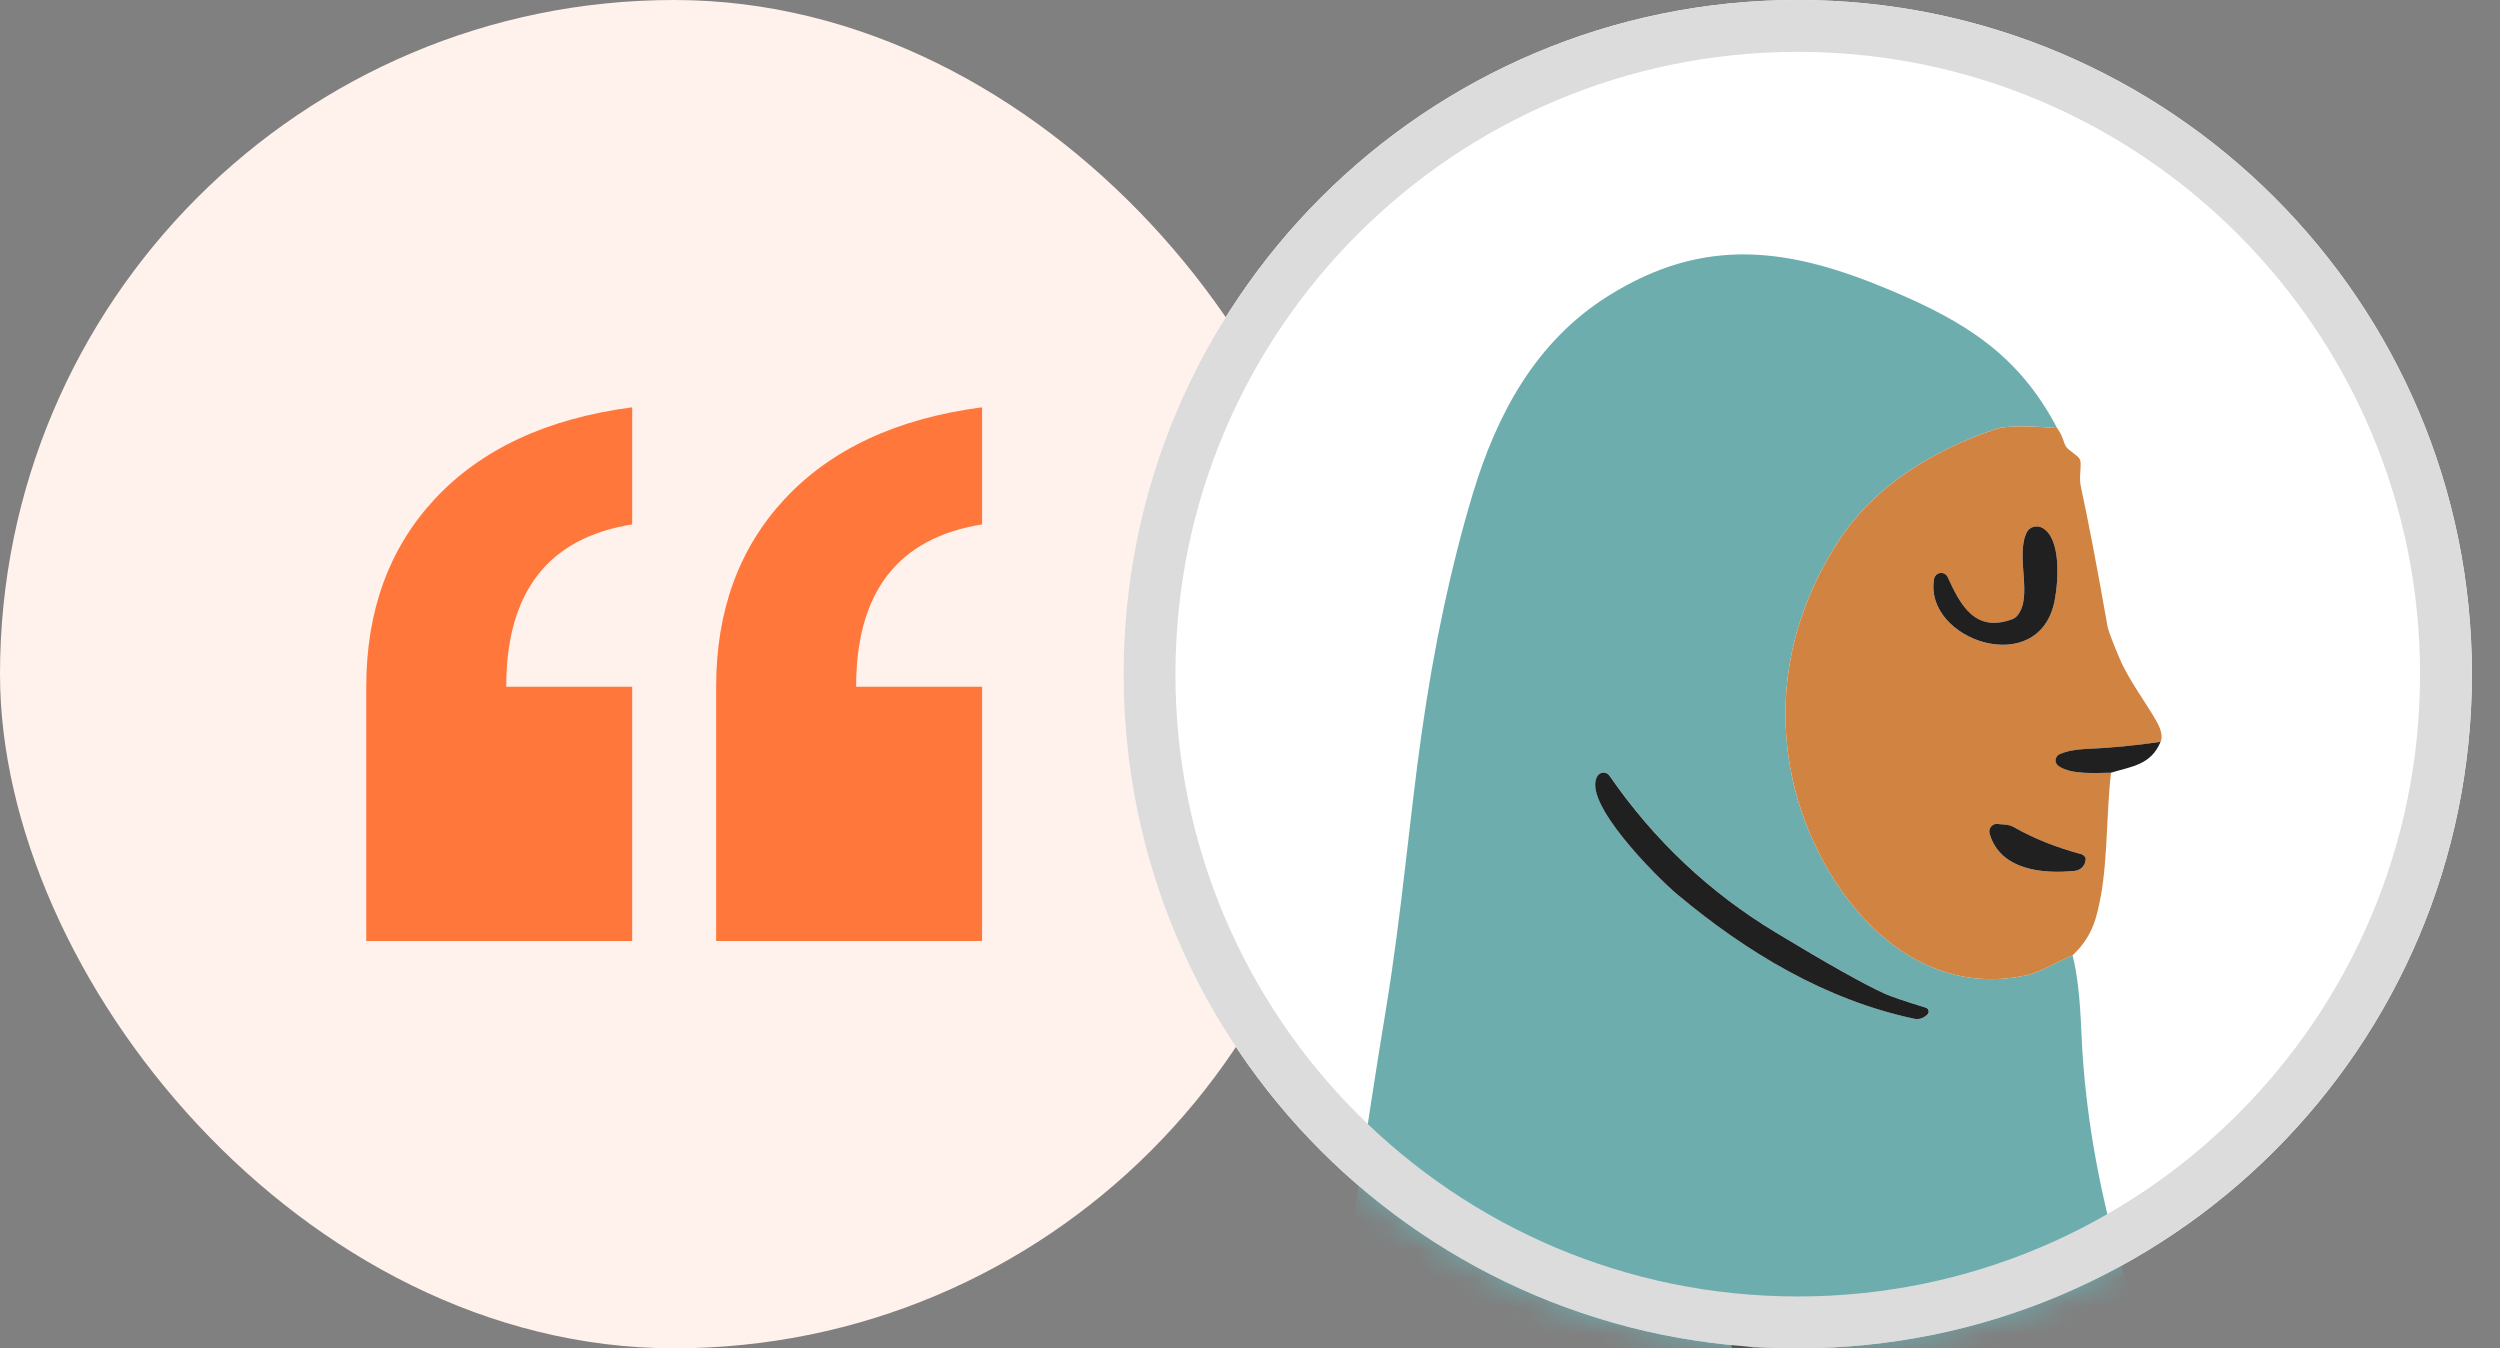
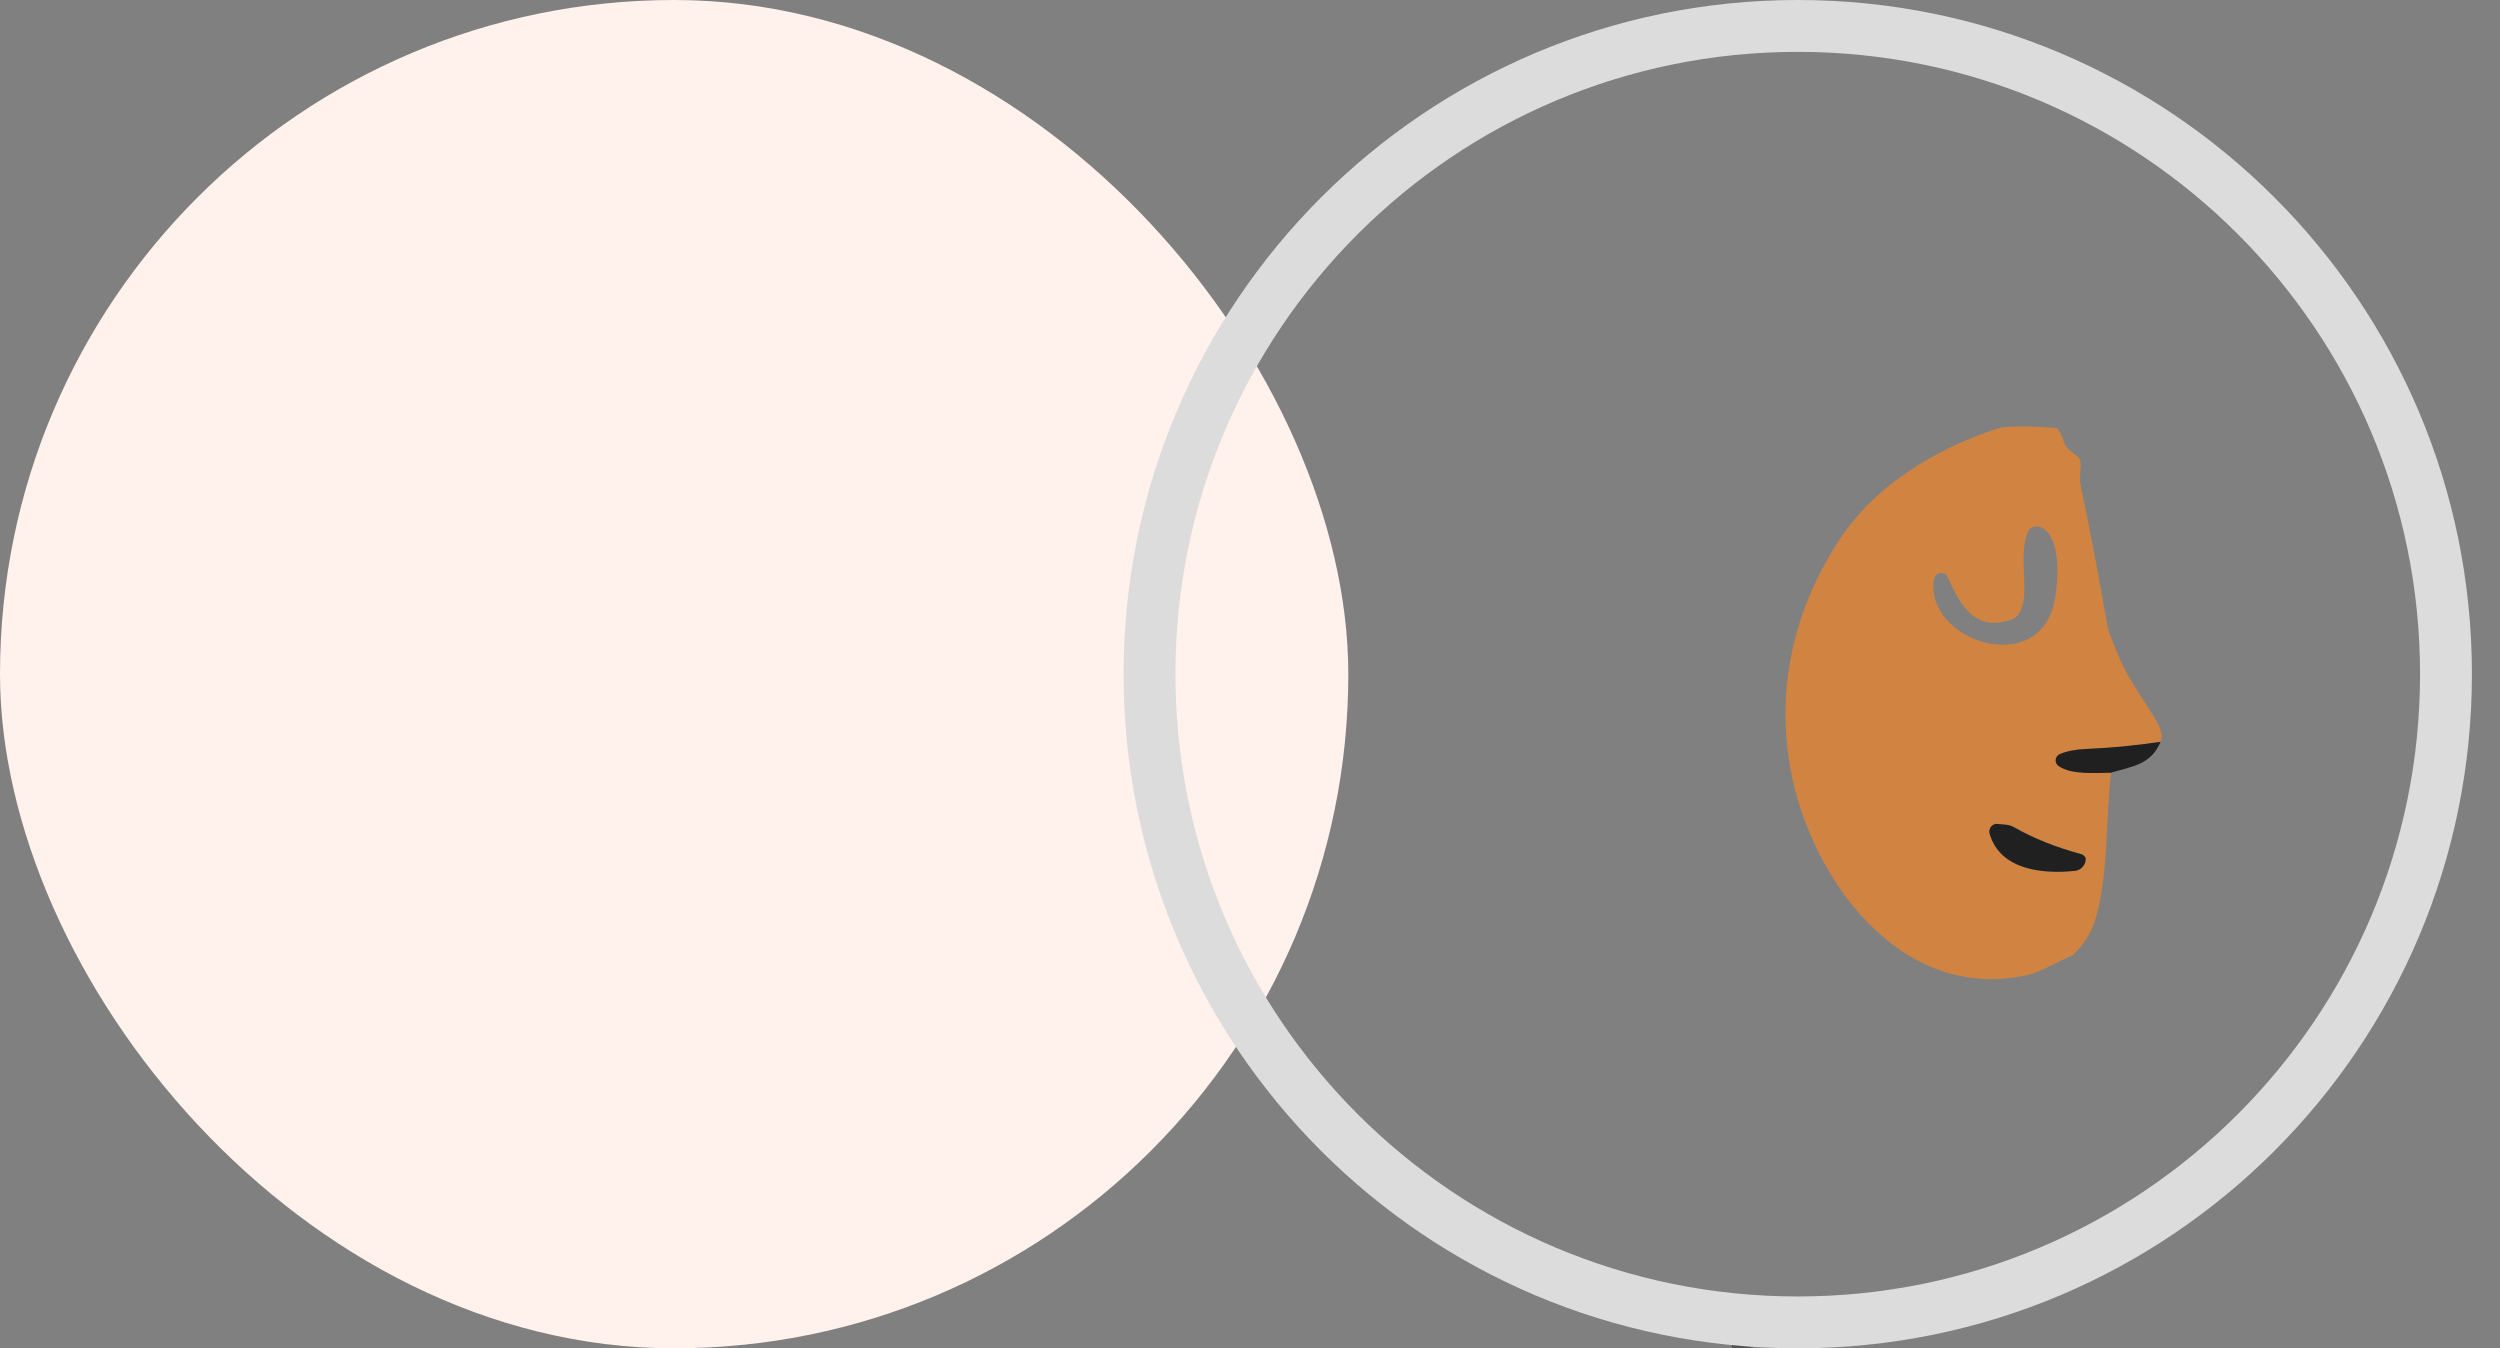
<svg xmlns="http://www.w3.org/2000/svg" width="89" height="48" viewBox="0 0 89 48" fill="none">
  <rect x="0" y="0" width="89" height="48" fill="#808080" stroke="none" />
  <rect width="48" height="48" rx="24" fill="#FFF1EB" />
-   <path d="M13.039 24.447C13.039 21.747 13.849 19.523 15.468 17.776C17.129 15.989 19.475 14.897 22.506 14.5V18.669C19.516 19.146 18.022 21.072 18.022 24.447H22.506V33.5H13.039V24.447ZM34.962 18.669C31.973 19.146 30.478 21.072 30.478 24.447H34.962V33.5H25.495V24.447C25.495 21.747 26.305 19.523 27.924 17.776C29.585 15.989 31.931 14.897 34.962 14.5V18.669Z" fill="#FF773B" />
-   <path d="M88 24C88 37.255 77.255 48 64 48C50.745 48 40 37.255 40 24C40 10.745 50.745 0 64 0C77.255 0 88 10.745 88 24Z" fill="white" />
  <mask id="mask0_9148_25172" style="mask-type:alpha" maskUnits="userSpaceOnUse" x="40" y="0" width="48" height="48">
    <circle cx="64" cy="24" r="22" fill="white" stroke="#EDEDED" stroke-width="4" />
  </mask>
  <g mask="url(#mask0_9148_25172)">
-     <path d="M73.233 15.239C72.117 15.15 71.395 15.16 71.066 15.268C68.849 16.009 66.721 17.297 65.451 19.262C63.891 21.672 63.214 24.447 63.737 27.35C64.432 31.215 67.618 35.707 72.148 34.718C72.685 34.6 73.215 34.237 73.783 34.009C73.944 34.613 74.049 35.522 74.097 36.737C74.229 39.964 74.883 43.329 76.061 46.831C76.742 48.859 77.716 51.594 78.857 53.784C79.228 54.499 79.672 55.709 78.556 56.073C77.973 56.263 77.15 56.422 76.088 56.551C73.131 56.904 69.352 57.112 65.727 57.253C59.472 57.497 53.851 57.784 48.864 58.113C47.412 58.208 46.758 57.705 46.799 56.209C46.853 54.259 46.971 52.369 47.238 50.338C47.938 44.999 48.636 40.212 49.332 35.976C49.903 32.521 50.166 29.227 50.611 26.096C51.052 22.982 51.66 20.138 52.436 17.564C53.288 14.743 54.671 12.158 57.245 10.541C60.705 8.367 63.734 8.834 67.273 10.321C69.929 11.435 71.861 12.617 73.233 15.239ZM68.562 35.872C67.804 35.638 67.319 35.474 67.108 35.379C66.361 35.039 65.064 34.311 63.216 33.194C60.854 31.766 58.882 29.905 57.3 27.613C57.276 27.579 57.245 27.551 57.208 27.532C57.172 27.513 57.131 27.503 57.09 27.503C57.048 27.503 57.008 27.514 56.971 27.533C56.935 27.553 56.904 27.581 56.881 27.615C56.274 28.514 58.975 31.217 59.711 31.835C62.177 33.902 65 35.598 68.152 36.266C68.228 36.282 68.306 36.28 68.38 36.26C68.455 36.24 68.523 36.203 68.58 36.151L68.616 36.119C68.635 36.102 68.65 36.08 68.657 36.056C68.665 36.031 68.667 36.005 68.661 35.98C68.656 35.955 68.643 35.931 68.626 35.913C68.609 35.894 68.586 35.88 68.562 35.872ZM67.049 49.428L61.706 47.764C61.703 47.763 61.699 47.762 61.696 47.762C61.693 47.763 61.69 47.763 61.687 47.765C61.684 47.766 61.681 47.768 61.679 47.771C61.677 47.773 61.675 47.776 61.674 47.779L61.672 47.788C61.603 48.01 61.722 48.28 62.002 48.539C62.282 48.798 62.7 49.025 63.164 49.17L65.05 49.758C65.28 49.83 65.515 49.879 65.741 49.903C65.967 49.927 66.179 49.926 66.366 49.899C66.553 49.872 66.711 49.819 66.83 49.745C66.95 49.671 67.029 49.576 67.063 49.466L67.065 49.457C67.067 49.451 67.066 49.445 67.063 49.439C67.06 49.434 67.055 49.43 67.049 49.428Z" fill="#6DADAE" />
-     <path d="M73.233 15.24C73.328 15.359 73.414 15.538 73.491 15.777C73.52 15.867 73.576 15.945 73.649 16.003L73.955 16.245C73.99 16.273 74.018 16.308 74.038 16.347C74.058 16.387 74.069 16.43 74.07 16.474C74.082 16.743 74.012 17.02 74.079 17.325C74.348 18.567 74.664 20.223 75.026 22.29C75.053 22.444 75.197 22.827 75.456 23.438C75.78 24.208 76.418 25.044 76.778 25.689C76.946 25.989 76.993 26.229 76.921 26.409C76.017 26.543 75.135 26.628 74.276 26.663C73.899 26.679 73.585 26.74 73.335 26.846C73.294 26.863 73.259 26.89 73.233 26.925C73.207 26.96 73.191 27.002 73.186 27.045C73.181 27.088 73.188 27.132 73.206 27.171C73.223 27.211 73.252 27.244 73.287 27.269C73.747 27.593 74.618 27.514 75.153 27.509C74.951 29.216 75.073 31.107 74.603 32.703C74.453 33.207 74.18 33.643 73.783 34.01C73.215 34.238 72.685 34.601 72.148 34.718C67.618 35.708 64.432 31.216 63.737 27.351C63.214 24.448 63.891 21.672 65.451 19.263C66.721 17.298 68.849 16.01 71.066 15.269C71.395 15.161 72.117 15.151 73.233 15.24ZM68.852 20.61C68.474 22.788 72.592 24.195 73.142 21.392C73.285 20.66 73.373 19.18 72.719 18.799C72.669 18.77 72.614 18.752 72.557 18.744C72.501 18.737 72.443 18.741 72.389 18.757C72.335 18.772 72.285 18.799 72.243 18.835C72.201 18.87 72.167 18.915 72.144 18.964C71.743 19.827 72.377 21.222 71.822 21.908C71.773 21.969 71.709 22.015 71.636 22.044C70.323 22.53 69.796 21.561 69.338 20.547C69.316 20.497 69.278 20.456 69.23 20.429C69.183 20.403 69.128 20.392 69.073 20.399C69.019 20.406 68.968 20.431 68.928 20.469C68.888 20.507 68.861 20.556 68.852 20.61ZM74.249 30.534L74.209 30.484C74.179 30.446 74.138 30.419 74.091 30.407C73.193 30.164 72.4 29.847 71.713 29.456C71.612 29.399 71.502 29.366 71.383 29.357C71.172 29.339 71.064 29.33 71.061 29.33C71.022 29.335 70.984 29.349 70.95 29.371C70.917 29.392 70.888 29.421 70.867 29.454C70.845 29.488 70.831 29.525 70.825 29.565C70.819 29.604 70.822 29.645 70.833 29.683C71.215 30.996 72.762 31.118 73.869 31.003C73.925 30.997 73.979 30.981 74.028 30.954C74.078 30.927 74.121 30.891 74.157 30.848C74.192 30.804 74.218 30.754 74.234 30.7C74.25 30.646 74.255 30.59 74.249 30.534Z" fill="#D18442" />
-     <path d="M68.853 20.61C68.862 20.556 68.889 20.506 68.929 20.468C68.969 20.43 69.02 20.406 69.074 20.399C69.129 20.392 69.184 20.402 69.231 20.429C69.279 20.455 69.317 20.497 69.339 20.547C69.797 21.561 70.324 22.53 71.638 22.043C71.71 22.015 71.774 21.968 71.823 21.907C72.378 21.221 71.744 19.826 72.145 18.964C72.168 18.914 72.202 18.87 72.244 18.834C72.286 18.798 72.336 18.772 72.39 18.756C72.444 18.741 72.501 18.736 72.558 18.744C72.615 18.751 72.67 18.77 72.72 18.799C73.374 19.179 73.286 20.66 73.143 21.391C72.593 24.194 68.475 22.788 68.853 20.61Z" fill="#212020" />
+     <path d="M73.233 15.24C73.328 15.359 73.414 15.538 73.491 15.777C73.52 15.867 73.576 15.945 73.649 16.003L73.955 16.245C73.99 16.273 74.018 16.308 74.038 16.347C74.058 16.387 74.069 16.43 74.07 16.474C74.082 16.743 74.012 17.02 74.079 17.325C74.348 18.567 74.664 20.223 75.026 22.29C75.053 22.444 75.197 22.827 75.456 23.438C75.78 24.208 76.418 25.044 76.778 25.689C76.946 25.989 76.993 26.229 76.921 26.409C76.017 26.543 75.135 26.628 74.276 26.663C73.899 26.679 73.585 26.74 73.335 26.846C73.294 26.863 73.259 26.89 73.233 26.925C73.207 26.96 73.191 27.002 73.186 27.045C73.181 27.088 73.188 27.132 73.206 27.171C73.223 27.211 73.252 27.244 73.287 27.269C73.747 27.593 74.618 27.514 75.153 27.509C74.951 29.216 75.073 31.107 74.603 32.703C74.453 33.207 74.18 33.643 73.783 34.01C73.215 34.238 72.685 34.601 72.148 34.718C67.618 35.708 64.432 31.216 63.737 27.351C63.214 24.448 63.891 21.672 65.451 19.263C66.721 17.298 68.849 16.01 71.066 15.269C71.395 15.161 72.117 15.151 73.233 15.24ZM68.852 20.61C68.474 22.788 72.592 24.195 73.142 21.392C73.285 20.66 73.373 19.18 72.719 18.799C72.669 18.77 72.614 18.752 72.557 18.744C72.501 18.737 72.443 18.741 72.389 18.757C72.335 18.772 72.285 18.799 72.243 18.835C71.743 19.827 72.377 21.222 71.822 21.908C71.773 21.969 71.709 22.015 71.636 22.044C70.323 22.53 69.796 21.561 69.338 20.547C69.316 20.497 69.278 20.456 69.23 20.429C69.183 20.403 69.128 20.392 69.073 20.399C69.019 20.406 68.968 20.431 68.928 20.469C68.888 20.507 68.861 20.556 68.852 20.61ZM74.249 30.534L74.209 30.484C74.179 30.446 74.138 30.419 74.091 30.407C73.193 30.164 72.4 29.847 71.713 29.456C71.612 29.399 71.502 29.366 71.383 29.357C71.172 29.339 71.064 29.33 71.061 29.33C71.022 29.335 70.984 29.349 70.95 29.371C70.917 29.392 70.888 29.421 70.867 29.454C70.845 29.488 70.831 29.525 70.825 29.565C70.819 29.604 70.822 29.645 70.833 29.683C71.215 30.996 72.762 31.118 73.869 31.003C73.925 30.997 73.979 30.981 74.028 30.954C74.078 30.927 74.121 30.891 74.157 30.848C74.192 30.804 74.218 30.754 74.234 30.7C74.25 30.646 74.255 30.59 74.249 30.534Z" fill="#D18442" />
    <path d="M76.916 26.408C76.579 27.232 75.879 27.287 75.148 27.509C74.614 27.513 73.742 27.592 73.282 27.269C73.247 27.244 73.219 27.21 73.201 27.17C73.183 27.131 73.176 27.087 73.181 27.044C73.186 27.001 73.202 26.96 73.229 26.925C73.255 26.89 73.29 26.862 73.33 26.845C73.581 26.739 73.894 26.678 74.272 26.662C75.131 26.627 76.012 26.543 76.916 26.408Z" fill="#212020" />
-     <path d="M68.558 35.873C68.582 35.88 68.605 35.894 68.622 35.913C68.64 35.932 68.652 35.955 68.657 35.98C68.663 36.006 68.662 36.032 68.654 36.056C68.646 36.081 68.631 36.103 68.612 36.12L68.576 36.151C68.519 36.203 68.451 36.241 68.376 36.261C68.302 36.281 68.224 36.283 68.148 36.267C64.996 35.599 62.173 33.903 59.707 31.836C58.971 31.218 56.27 28.515 56.877 27.616C56.9 27.581 56.931 27.553 56.968 27.534C57.004 27.514 57.045 27.504 57.086 27.504C57.127 27.504 57.168 27.514 57.205 27.533C57.241 27.552 57.273 27.579 57.296 27.613C58.878 29.906 60.85 31.767 63.212 33.194C65.06 34.312 66.357 35.04 67.104 35.379C67.316 35.474 67.8 35.639 68.558 35.873Z" fill="#212020" />
    <path d="M74.248 30.534C74.254 30.589 74.249 30.646 74.233 30.7C74.217 30.753 74.191 30.803 74.155 30.847C74.12 30.891 74.076 30.927 74.027 30.953C73.978 30.98 73.923 30.997 73.868 31.002C72.76 31.118 71.214 30.995 70.831 29.682C70.82 29.644 70.817 29.604 70.823 29.564C70.829 29.525 70.843 29.487 70.865 29.453C70.887 29.42 70.915 29.392 70.949 29.37C70.983 29.349 71.02 29.335 71.06 29.329C71.063 29.329 71.17 29.338 71.382 29.356C71.501 29.365 71.611 29.398 71.712 29.456C72.399 29.847 73.191 30.164 74.089 30.407C74.136 30.419 74.178 30.446 74.207 30.484L74.248 30.534Z" fill="#212020" />
    <path d="M67.045 49.428C67.05 49.43 67.055 49.434 67.058 49.44C67.061 49.445 67.062 49.452 67.061 49.458L67.058 49.467C67.024 49.577 66.945 49.672 66.826 49.746C66.706 49.82 66.549 49.872 66.362 49.899C66.175 49.926 65.962 49.928 65.736 49.904C65.511 49.88 65.276 49.83 65.045 49.759L63.159 49.17C62.695 49.025 62.277 48.799 61.997 48.54C61.718 48.281 61.599 48.011 61.667 47.789L61.67 47.78C61.671 47.777 61.672 47.774 61.674 47.771C61.677 47.769 61.679 47.767 61.682 47.765C61.685 47.764 61.688 47.763 61.692 47.763C61.695 47.763 61.698 47.763 61.701 47.764L67.045 49.428Z" fill="#212020" />
  </g>
  <path d="M86.154 24C86.154 11.765 76.235 1.846 64 1.846C51.765 1.846 41.846 11.765 41.846 24C41.846 36.235 51.765 46.154 64 46.154V48C50.745 48 40 37.255 40 24C40 10.745 50.745 0 64 0C77.255 0 88 10.745 88 24C88 37.255 77.255 48 64 48V46.154C76.235 46.154 86.154 36.235 86.154 24Z" fill="#DCDCDC" />
</svg>